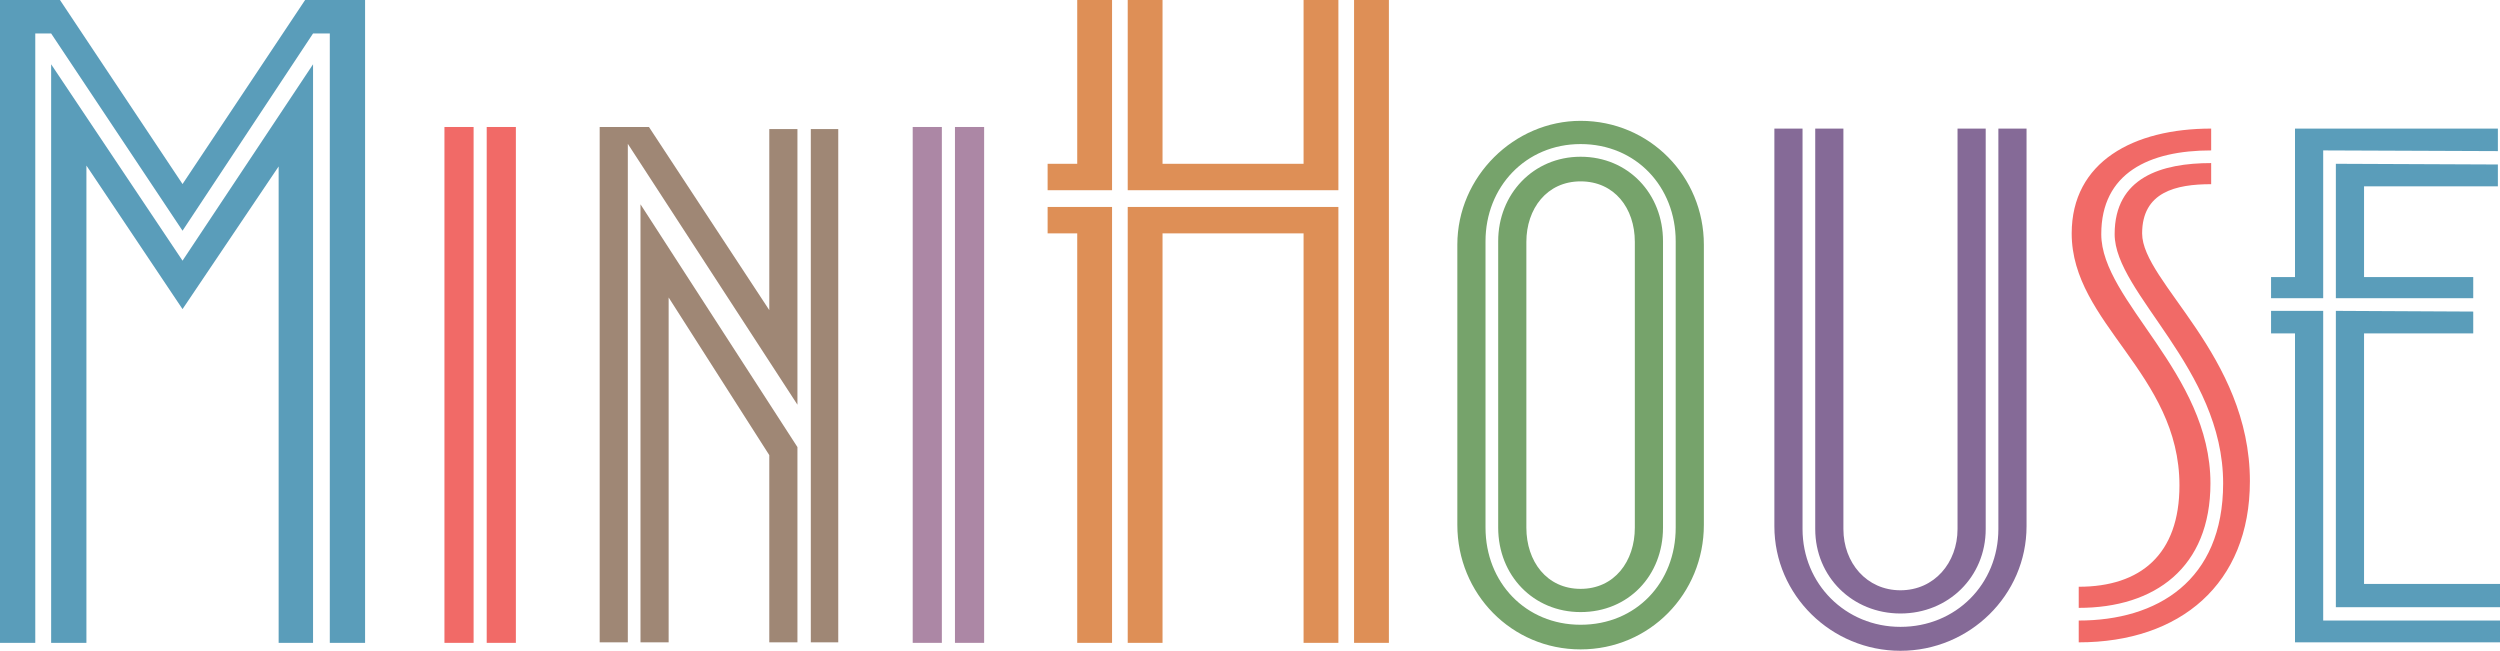
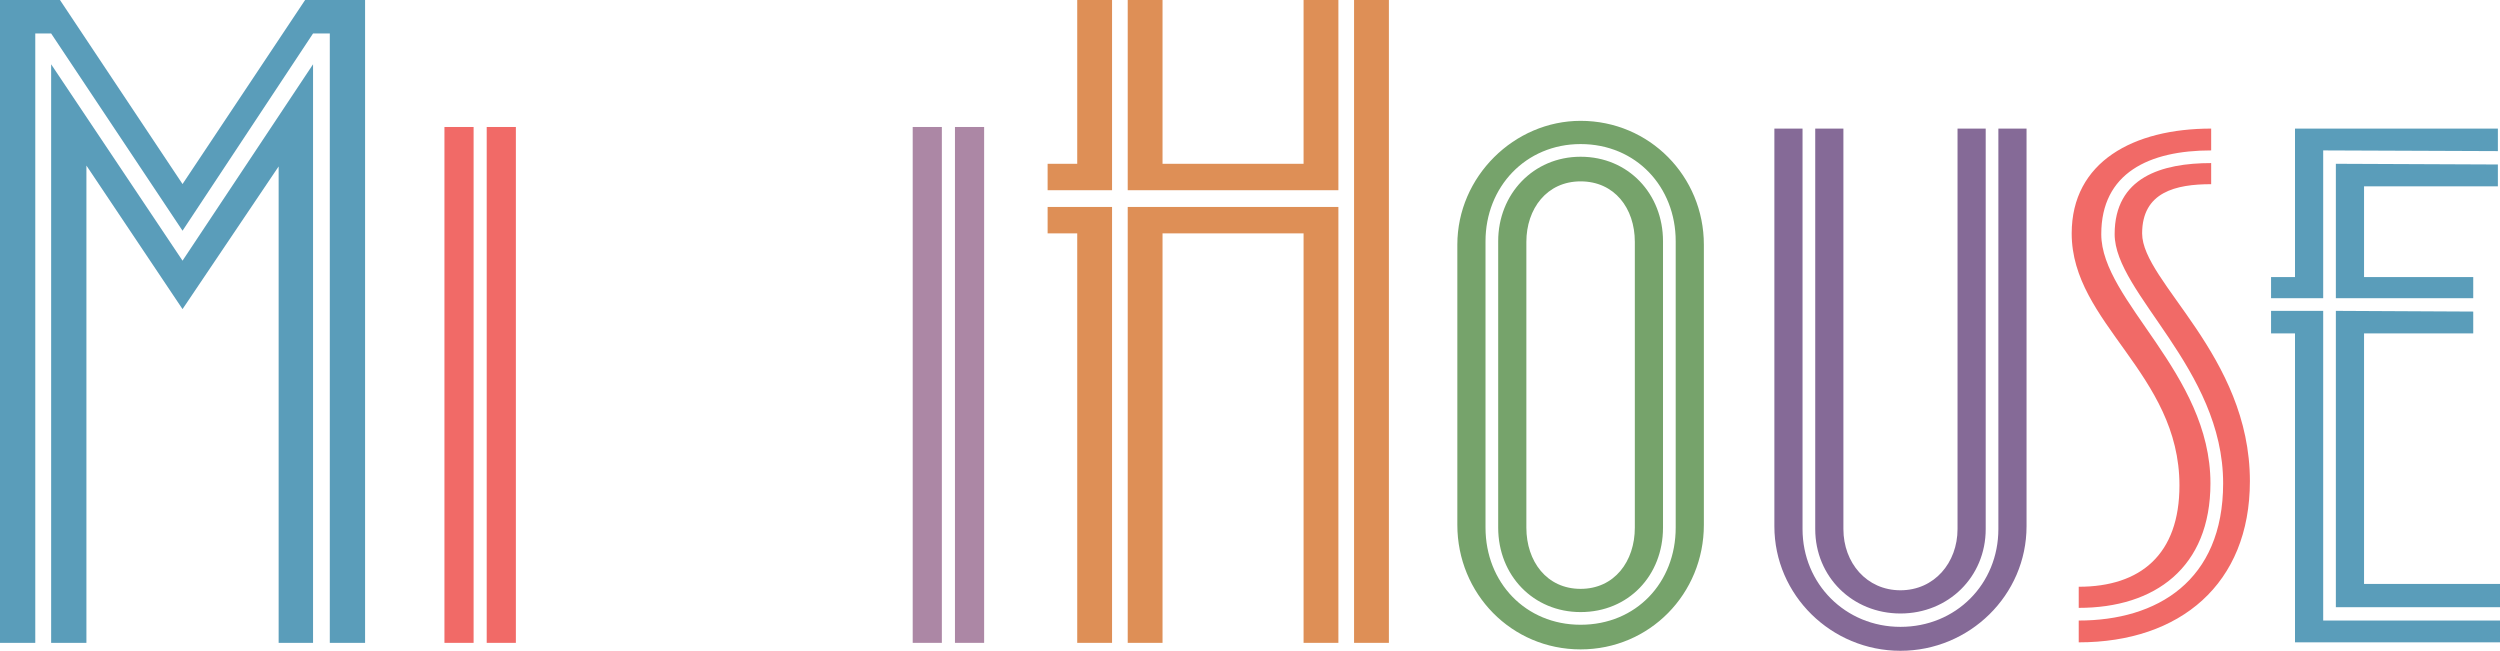
<svg xmlns="http://www.w3.org/2000/svg" xmlns:xlink="http://www.w3.org/1999/xlink" width="315px" height="82px" viewBox="0 0 315 82" version="1.1">
  <title>Group 16 Copy</title>
  <defs>
-     <polygon id="path-1" points="0 82 315 82 315 0 0 0" />
-   </defs>
+     </defs>
  <g id="V2" stroke="none" stroke-width="1" fill="none" fill-rule="evenodd">
    <g id="Group-16-Copy">
      <path d="M38.444,0 L22.999,23.191 L7.556,0 L0,0 L0,81 L4.444,81 L4.444,4.218 L6.444,4.218 L22.999,29.071 L39.444,4.218 L41.555,4.218 L41.555,81 L46,81 L46,0 L38.444,0 Z M22.999,32.845 L6.444,8.101 L6.444,81 L10.888,81 L10.888,20.861 L22.999,38.948 L35.109,20.971 L35.109,81 L39.444,81 L39.444,8.101 L22.999,32.845 Z" id="Fill-1" fill="#5A9DBA" />
      <path d="M61.325,81 L65,81 L65,16 L61.325,16 L61.325,81 Z M56,81 L59.674,81 L59.674,16 L56,16 L56,81 Z" id="Fill-2" fill="#F16A67" />
      <path d="M120.325,81 L124,81 L124,16 L120.325,16 L120.325,81 Z M115,81 L118.674,81 L118.674,16 L115,16 L115,81 Z" id="Fill-3" fill="#AC87A5" />
      <path d="M170.612,81 L175,81 L175,0 L170.612,0 L170.612,81 Z M164.25,0 L164.25,20.638 L146.479,20.638 L146.479,0 L142.092,0 L142.092,23.967 L168.637,23.967 L168.637,0 L164.25,0 Z M135.73,0 L135.73,20.638 L132,20.638 L132,23.967 L140.119,23.967 L140.119,0 L135.73,0 Z M142.092,26.076 L142.092,81 L146.479,81 L146.479,29.405 L164.25,29.405 L164.25,81 L168.637,81 L168.637,26.076 L142.092,26.076 Z M132,26.076 L132,29.405 L135.73,29.405 L135.73,81 L140.119,81 L140.119,26.076 L132,26.076 Z" id="Fill-4" fill="#DE8F56" />
      <g id="Group-15">
        <path d="M205.989,66.482 L205.989,30.478 C205.989,26.223 203.415,22.853 199.155,22.853 C194.893,22.853 192.322,26.311 192.322,30.478 L192.322,66.482 C192.322,70.739 194.893,74.197 199.155,74.197 C203.415,74.197 205.989,70.739 205.989,66.482 M188.772,66.482 L188.772,30.39 C188.772,24.45 193.208,19.749 199.155,19.749 C205.193,19.749 209.539,24.45 209.539,30.39 L209.539,66.482 C209.539,72.512 205.193,77.122 199.155,77.122 C193.208,77.122 188.772,72.512 188.772,66.482 M211.138,66.482 L211.138,30.39 C211.138,23.563 206.168,18.153 199.155,18.153 C192.232,18.153 187.175,23.563 187.175,30.39 L187.175,66.482 C187.175,73.398 192.232,78.719 199.155,78.719 C206.168,78.719 211.138,73.398 211.138,66.482 M183.624,66.127 L183.624,30.834 C183.624,22.232 190.812,15.226 199.155,15.226 C207.854,15.226 214.687,22.232 214.687,30.834 L214.687,66.127 C214.687,74.816 207.854,81.823 199.155,81.823 C190.457,81.823 183.624,74.816 183.624,66.127" id="Fill-5" fill="#76A36B" />
        <path d="M228.719,66.659 L228.719,16.202 L232.268,16.202 L232.268,66.659 C232.268,70.917 235.196,74.375 239.457,74.375 C243.718,74.375 246.649,70.917 246.649,66.659 L246.649,16.202 L250.199,16.202 L250.199,66.659 C250.199,72.69 245.493,77.3 239.457,77.3 C233.424,77.3 228.719,72.69 228.719,66.659 L228.719,66.659 Z M255.345,16.202 L255.345,66.304 C255.345,74.994 248.156,82 239.457,82 C230.76,82 223.571,74.994 223.571,66.304 L223.571,16.202 L227.12,16.202 L227.12,66.659 C227.12,73.575 232.535,78.984 239.457,78.984 C246.471,78.984 251.795,73.575 251.795,66.659 L251.795,16.202 L255.345,16.202 Z" id="Fill-7" fill="#856A97" />
        <path d="M283.487,60.628 C283.487,73.575 274.7,80.935 261.919,80.935 L261.919,78.188 C271.771,78.188 280.115,73.22 280.115,60.895 C280.115,46.441 266.445,36.952 266.445,29.503 C266.445,22.321 272.394,20.548 278.607,20.548 L278.607,23.207 C274.168,23.207 269.908,24.183 269.908,29.415 C269.908,35.534 283.487,44.757 283.487,60.628 M274.611,61.162 C274.611,47.062 261.033,40.765 261.033,29.415 C261.033,20.37 268.841,16.202 278.607,16.202 L278.607,18.952 C270.795,18.952 264.76,21.789 264.76,29.503 C264.76,37.928 278.516,46.973 278.516,60.895 C278.516,71.536 271.507,76.592 261.919,76.592 L261.919,73.931 C269.729,73.931 274.611,69.851 274.611,61.162" id="Fill-9" fill="#F16A67" />
        <path d="M315,73.576 L315,76.503 L294.318,76.503 L294.318,39.169 L311.628,39.258 L311.628,42.007 L297.87,42.007 L297.87,73.576 L315,73.576 Z M297.87,23.474 L297.87,34.914 L311.628,34.914 L311.628,37.573 L294.318,37.573 L294.318,20.637 L314.733,20.725 L314.733,23.474 L297.87,23.474 Z M292.722,78.188 L315,78.188 L315,80.935 L289.17,80.935 L289.17,42.007 L286.153,42.007 L286.153,39.169 L292.722,39.169 L292.722,78.188 Z M292.722,37.573 L286.153,37.573 L286.153,34.914 L289.17,34.914 L289.17,16.202 L314.733,16.202 L314.733,19.04 L292.722,18.952 L292.722,37.573 Z" id="Fill-11" fill="#5A9DBA" />
        <mask id="mask-2" fill="white">
          <use xlink:href="#path-1" />
        </mask>
        <g id="Clip-14" />
        <path d="M102.162,80.937 L105.62,80.937 L105.62,16.264 L102.162,16.264 L102.162,80.937 Z M100.477,56.334 L100.477,80.937 L96.93,80.937 L96.93,57.345 L84.249,37.484 L84.249,80.937 L80.702,80.937 L80.702,25.742 L100.477,56.334 Z M79.106,18.125 L79.106,80.937 L75.559,80.937 L75.559,15.998 L81.766,15.998 L96.93,39.074 L96.93,16.264 L100.477,16.264 L100.477,50.992 L79.106,18.125 Z" id="Fill-13" fill="#9F8775" mask="url(#mask-2)" />
      </g>
    </g>
  </g>
</svg>